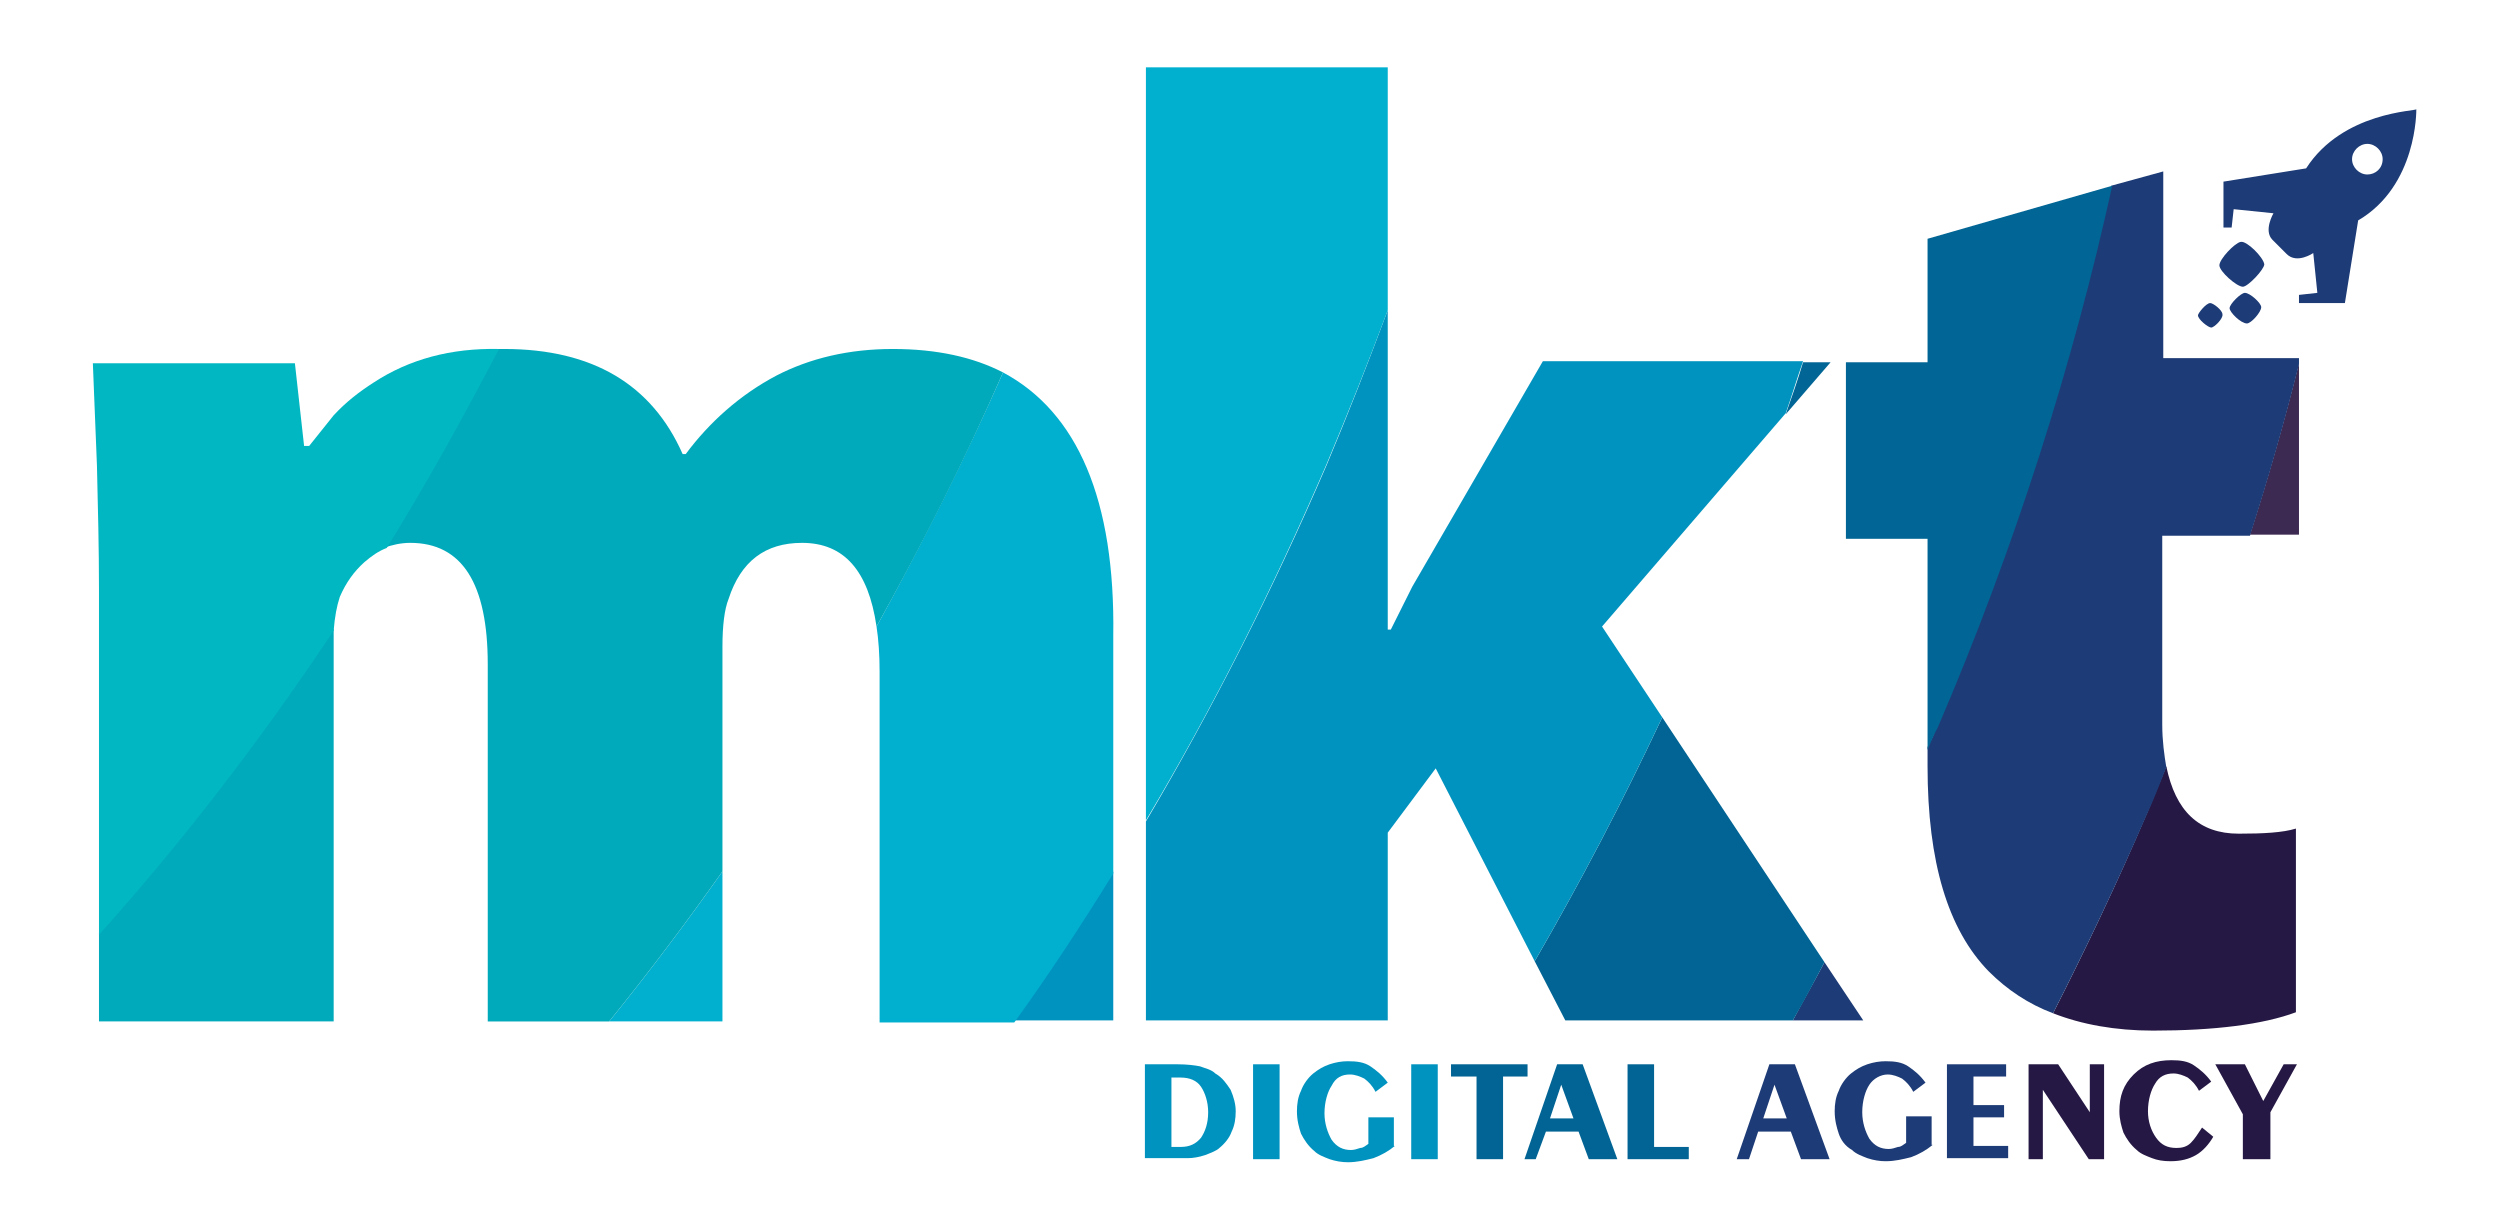
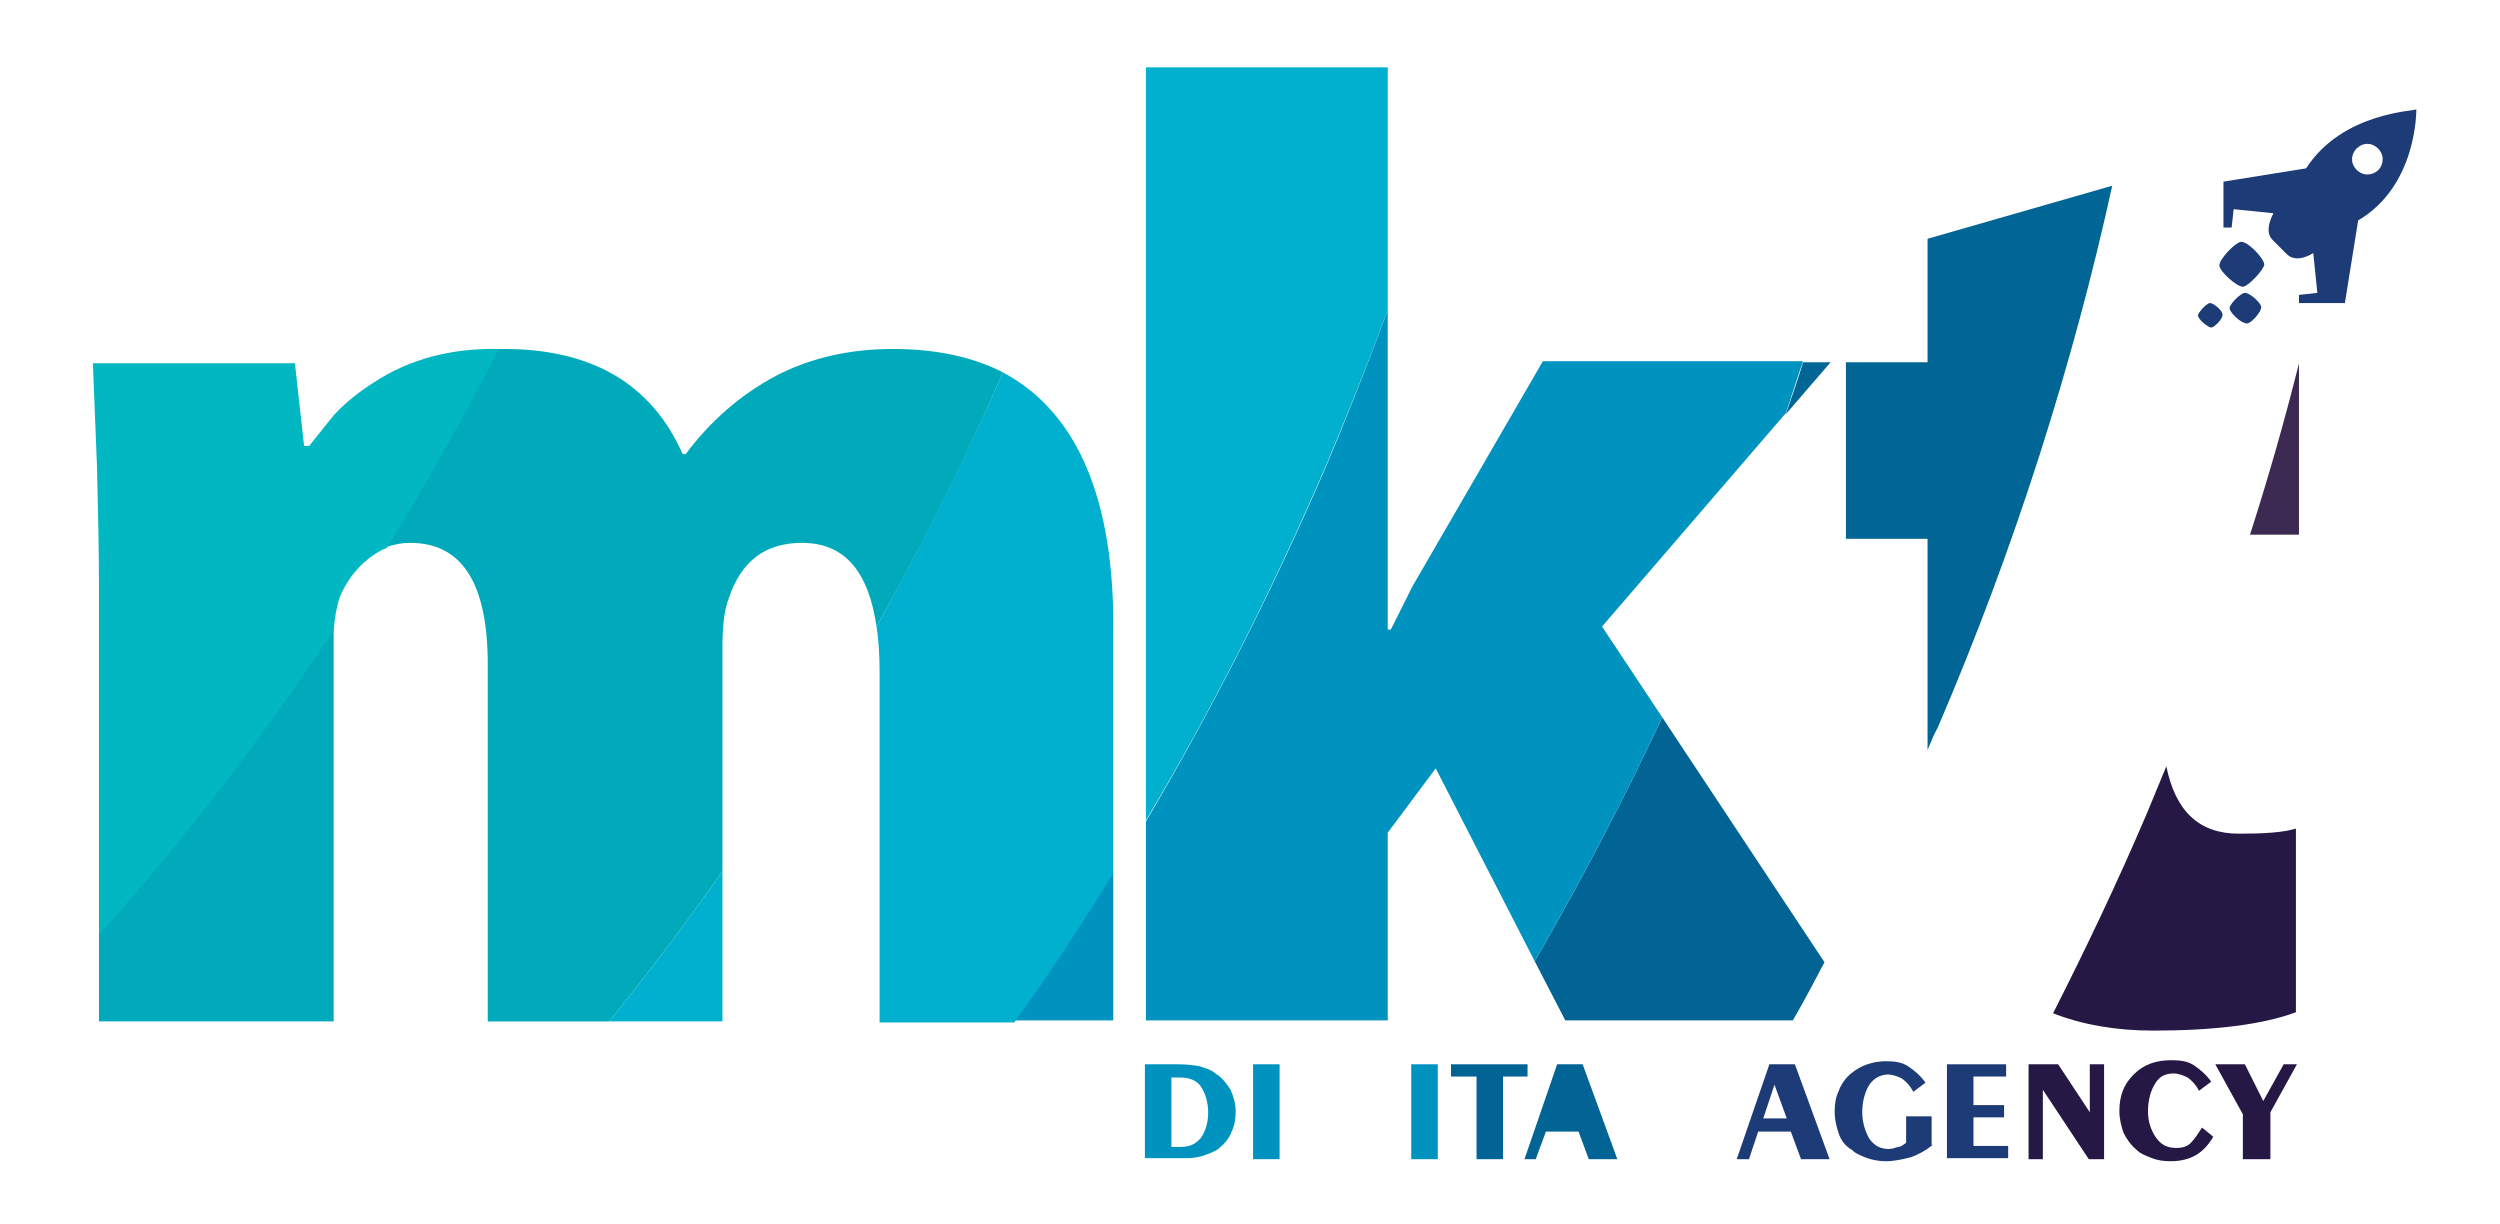
<svg xmlns="http://www.w3.org/2000/svg" version="1.1" id="Layer_1" x="0px" y="0px" viewBox="0 0 245 120" style="enable-background:new 0 0 245 120;" xml:space="preserve">
  <style type="text/css"> .st0{fill:none;} .st1{fill:#0193BF;} .st2{fill:#016494;} .st3{fill:#1D3B76;} .st4{fill:#261844;} .st5{fill:#3C2A52;} .st6{fill:#016595;} .st7{fill:#01B0CF;} .st8{fill:#01AABB;} .st9{fill:#01B7C1;} </style>
  <g>
    <path class="st0" d="M115.7,105.5h-0.9v6.8h0.9c0.9,0,1.5-0.3,2-0.9c0.4-0.6,0.7-1.4,0.7-2.5s-0.3-1.9-0.7-2.5 C117.2,105.8,116.5,105.5,115.7,105.5z" />
    <polygon class="st0" points="153,106.3 151.9,109.7 154.2,109.7 " />
    <line class="st0" x1="112.2" y1="113.5" x2="112.2" y2="113.6" />
    <path class="st1" d="M119.1,105.2c-0.4-0.4-1-0.5-1.5-0.7c-0.5-0.1-1.3-0.2-2.2-0.2h-3.2v9.2h4.2c0.5,0,1.1-0.1,1.7-0.3 c0.5-0.2,1.1-0.4,1.4-0.7c0.5-0.4,1-1,1.2-1.6c0.3-0.6,0.4-1.3,0.4-2s-0.2-1.4-0.5-2.1C120.2,106.2,119.8,105.6,119.1,105.2z M117.7,111.5c-0.5,0.6-1.1,0.9-2,0.9h-0.9v-6.8h0.9c0.9,0,1.6,0.3,2,0.9s0.7,1.5,0.7,2.5C118.4,110.1,118.1,110.9,117.7,111.5z" />
    <rect x="122.8" y="104.3" class="st1" width="2.6" height="9.3" />
-     <path class="st1" d="M132.3,105.3c0.5,0,1,0.2,1.4,0.4c0.4,0.3,0.8,0.7,1.1,1.3l1.2-0.9c-0.5-0.7-1.1-1.2-1.7-1.6 c-0.6-0.4-1.3-0.5-2.2-0.5c-0.6,0-1.2,0.1-1.8,0.3c-0.6,0.2-1.1,0.5-1.6,0.9s-1,1.1-1.2,1.7c-0.3,0.6-0.4,1.3-0.4,2 c0,0.9,0.2,1.6,0.4,2.2c0.3,0.6,0.7,1.2,1.3,1.7c0.4,0.4,1,0.6,1.5,0.8c0.6,0.2,1.2,0.3,1.8,0.3c0.9,0,1.7-0.2,2.5-0.4 c0.8-0.3,1.5-0.7,2.1-1.2h-0.1v-2.8h-2.5v2.6c-0.3,0.2-0.5,0.4-0.8,0.4c-0.3,0.1-0.6,0.2-0.9,0.2c-0.8,0-1.4-0.3-1.9-1 c-0.4-0.7-0.7-1.6-0.7-2.6c0-1.1,0.3-2.1,0.7-2.7C130.9,105.6,131.5,105.3,132.3,105.3z" />
    <rect x="138.3" y="104.3" class="st1" width="2.6" height="9.3" />
    <polygon class="st2" points="144.7,113.6 147.3,113.6 147.3,105.5 149.7,105.5 149.7,104.3 142.2,104.3 142.2,105.5 144.7,105.5 " />
-     <path class="st2" d="M150.5,113.6l1-2.7h3.2l1,2.7h2.8l-3.4-9.3h-2.5l-3.2,9.3H150.5z M153,106.3l1.2,3.3h-2.3L153,106.3z" />
-     <polygon class="st2" points="159.5,104.3 159.5,113.6 165.5,113.6 165.5,112.4 162.1,112.4 162.1,104.3 " />
+     <path class="st2" d="M150.5,113.6l1-2.7h3.2l1,2.7h2.8l-3.4-9.3h-2.5l-3.2,9.3H150.5z M153,106.3l1.2,3.3L153,106.3z" />
    <path class="st3" d="M172.3,110.9h3.2l1,2.7h2.8l-3.4-9.3h-2.5l-3.2,9.3h1.2L172.3,110.9z M173.9,106.3l1.2,3.3h-2.3L173.9,106.3z" />
    <path class="st3" d="M181.5,112.7c0.4,0.4,1,0.6,1.5,0.8c0.6,0.2,1.2,0.3,1.8,0.3c0.9,0,1.7-0.2,2.5-0.4c0.8-0.3,1.5-0.7,2.1-1.2 h-0.1v-2.8h-2.5v2.6c-0.3,0.2-0.5,0.4-0.8,0.4c-0.3,0.1-0.6,0.2-0.9,0.2c-0.8,0-1.4-0.3-1.9-1c-0.4-0.7-0.7-1.6-0.7-2.6 c0-1.1,0.3-2.1,0.7-2.7s1.1-1,1.8-1c0.5,0,1,0.2,1.4,0.4c0.4,0.3,0.8,0.7,1.1,1.3l1.2-0.9c-0.5-0.7-1.1-1.2-1.7-1.6 s-1.3-0.5-2.2-0.5c-0.6,0-1.2,0.1-1.8,0.3c-0.6,0.2-1.1,0.5-1.6,0.9s-1,1.1-1.2,1.7c-0.3,0.6-0.4,1.3-0.4,2c0,0.9,0.2,1.6,0.4,2.2 C180.4,111.7,180.8,112.3,181.5,112.7z" />
    <line class="st0" x1="190.8" y1="113.5" x2="190.8" y2="113.6" />
    <polygon class="st3" points="196.8,112.3 193.4,112.3 193.4,109.5 196.4,109.5 196.4,108.3 193.4,108.3 193.4,105.5 196.6,105.5 196.6,104.3 190.8,104.3 190.8,113.5 196.8,113.5 " />
    <polygon class="st4" points="200.2,106.8 204.7,113.6 206.2,113.6 206.2,104.3 204.8,104.3 204.8,109 201.7,104.3 198.8,104.3 198.8,113.6 200.2,113.6 " />
    <path class="st4" d="M213,105.2c0.5,0,1,0.2,1.4,0.4c0.4,0.3,0.8,0.7,1.1,1.3l1.2-0.9c-0.5-0.7-1.1-1.2-1.7-1.6 c-0.6-0.4-1.3-0.5-2.2-0.5c-1.5,0-2.7,0.4-3.7,1.4s-1.4,2.1-1.4,3.6c0,0.8,0.2,1.5,0.4,2.1c0.3,0.6,0.7,1.2,1.3,1.7 c0.4,0.4,1,0.6,1.5,0.8c0.5,0.2,1.1,0.3,1.8,0.3c1,0,1.8-0.2,2.5-0.6s1.3-1.1,1.7-1.8l-1.1-0.9c-0.4,0.6-0.7,1.1-1.1,1.5 c-0.4,0.4-0.9,0.5-1.4,0.5c-0.9,0-1.5-0.3-2-1s-0.8-1.6-0.8-2.6c0-1.1,0.3-2.1,0.7-2.7C211.6,105.5,212.2,105.2,213,105.2z" />
    <polygon class="st4" points="222.5,113.6 222.5,109 225.1,104.3 223.8,104.3 221.8,107.9 220,104.3 217.1,104.3 219.8,109.2 219.8,113.6 " />
    <path class="st4" d="M201.2,99.3c2.8,1.1,6.1,1.7,9.8,1.7c6,0,10.8-0.6,14-1.8v-18c-1.3,0.4-3.2,0.5-5.6,0.5 c-3.9,0-6.2-2.2-7.1-6.6c-0.6,1.5-1.3,3.1-1.9,4.6C207.5,86.5,204.4,93,201.2,99.3z" />
    <path class="st5" d="M225.3,52.4V35.6c-1.4,5.6-3,11.2-4.8,16.8C220.5,52.4,225.3,52.4,225.3,52.4z" />
-     <path class="st3" d="M212,16.8l-5.1,1.4c-3.8,17.4-9.5,35.1-17,52.8c-0.3,0.7-0.6,1.5-1,2.2v1.9c0,9.4,2,16,6,20.1 c1.8,1.8,3.9,3.2,6.3,4.1c3.2-6.3,6.3-12.8,9.2-19.5c0.7-1.5,1.3-3.1,1.9-4.6c-0.2-1.2-0.4-2.6-0.4-4.2V52.5h8.6 c1.8-5.6,3.4-11.2,4.8-16.8v-0.6H212V16.8z" />
-     <path class="st3" d="M178.8,94.3c-1,1.9-2.1,3.8-3.1,5.7h6.9L178.8,94.3z" />
    <path class="st2" d="M162.9,70.3c-3.9,8.3-8.1,16.3-12.5,23.9l3,5.8h22.3c1.1-1.9,2.1-3.8,3.1-5.7L162.9,70.3z" />
    <path class="st6" d="M207,18.2l-18.1,5.2v12.1h-8v17.3h8v20.7c0.3-0.7,0.6-1.5,1-2.2C197.5,53.6,203.2,35.5,207,18.2z" />
    <path class="st6" d="M179.4,35.5h-2.7c-0.5,1.7-1.1,3.4-1.7,5.1L179.4,35.5z" />
    <path class="st1" d="M109.1,100V85.4c-3.1,5.1-6.4,9.9-9.7,14.6H109.1z" />
    <path class="st1" d="M157,61.4l18-20.9c0.6-1.7,1.1-3.4,1.7-5.1h-25.5l-12.8,22.1l-2.1,4.2H136V30.4c-1.9,5.1-3.9,10.2-6,15.2 c-5.3,12.3-11.2,23.9-17.7,34.9V100H136V81.6l4.7-6.3l9.7,18.9c4.4-7.6,8.6-15.6,12.5-23.9L157,61.4z" />
    <path class="st7" d="M136,30.4V6.6h-23.7v73.8c6.5-10.9,12.4-22.6,17.7-34.9C132.1,40.5,134.1,35.5,136,30.4z" />
    <path class="st7" d="M70.8,100.1V85.4c-3.6,5.1-7.3,10-11.1,14.7H70.8z" />
    <path class="st7" d="M98.3,36.5c-3.8,8.6-8,16.9-12.4,24.9c0.2,1.3,0.3,2.8,0.3,4.4v34.4h13.2c3.4-4.7,6.6-9.6,9.7-14.6V62.3 C109.3,49,105.6,40.4,98.3,36.5z" />
    <path class="st8" d="M87.5,34.2c-4.3,0-8.1,0.9-11.4,2.6c-3.6,1.9-6.6,4.6-8.9,7.7h-0.3c-3-6.8-8.8-10.3-17.5-10.3 c-0.3,0-0.5,0-0.8,0c-3.5,6.8-7.2,13.3-11,19.5c0.8-0.3,1.7-0.5,2.6-0.5c5.1,0,7.6,4,7.6,11.9v35h11.9c3.8-4.7,7.5-9.6,11.1-14.7 v-22c0-2.1,0.2-3.7,0.6-4.7c1.2-3.7,3.6-5.5,7.2-5.5c4.1,0,6.5,2.7,7.3,8.2c4.4-7.9,8.6-16.2,12.4-24.9 C95.4,35,91.8,34.2,87.5,34.2z" />
    <path class="st8" d="M9.7,100.1h23v-37c0-0.5,0-1,0-1.5c-7.2,10.8-14.9,20.8-23,29.8C9.7,91.4,9.7,100.1,9.7,100.1z" />
    <path class="st9" d="M36.6,37.5c-1.4,0.9-2.7,1.9-3.9,3.2l-2.4,3h-0.5l-0.9-8.1H9.1l0.4,10c0.1,4.1,0.2,8.1,0.2,12.1v33.9 c8.1-9,15.8-19,23-29.8c0.1-1.3,0.3-2.4,0.6-3.3c0.6-1.4,1.4-2.5,2.4-3.4c0.7-0.6,1.4-1.1,2.2-1.4c3.9-6.3,7.5-12.8,11-19.5 C44.2,34.1,40.1,35.2,36.6,37.5z" />
    <g>
      <g>
        <g>
          <path class="st3" d="M219.6,23.7c-0.6,0.1-2.1,1.7-2.1,2.3c0,0.6,1.7,2.1,2.3,2.1c0.5,0,2.1-1.7,2.1-2.2 C221.8,25.2,220.2,23.6,219.6,23.7z" />
          <path class="st3" d="M217.8,30.8c0-0.4-0.9-1.1-1.2-1.1c-0.4,0-1.2,1-1.2,1.2c0,0.4,1,1.2,1.3,1.2 C217,32.1,217.9,31.2,217.8,30.8z" />
          <path class="st3" d="M221.6,30.1c0-0.4-1.1-1.4-1.6-1.4c-0.4,0-1.5,1.1-1.5,1.5s1.1,1.5,1.7,1.5 C220.6,31.7,221.6,30.6,221.6,30.1z" />
          <path class="st3" d="M226,16.5l-8.1,1.3v4.5h0.8l0.2-1.8l3.9,0.4c0,0-1,1.7-0.1,2.6c0.1,0.1,0.5,0.5,0.5,0.5l0.2,0.2l0.2,0.2 c0,0,0.4,0.4,0.5,0.5c1,1,2.6-0.1,2.6-0.1l0.4,3.9l-1.8,0.2v0.8h4.5l1.3-8.1c5.8-3.4,5.7-10.8,5.7-10.9 C236.9,10.9,229.6,10.9,226,16.5z M232,17.1c-0.8,0-1.5-0.7-1.5-1.5c0-0.8,0.7-1.5,1.5-1.5s1.5,0.7,1.5,1.5 C233.5,16.5,232.8,17.1,232,17.1z" />
        </g>
      </g>
    </g>
  </g>
</svg>